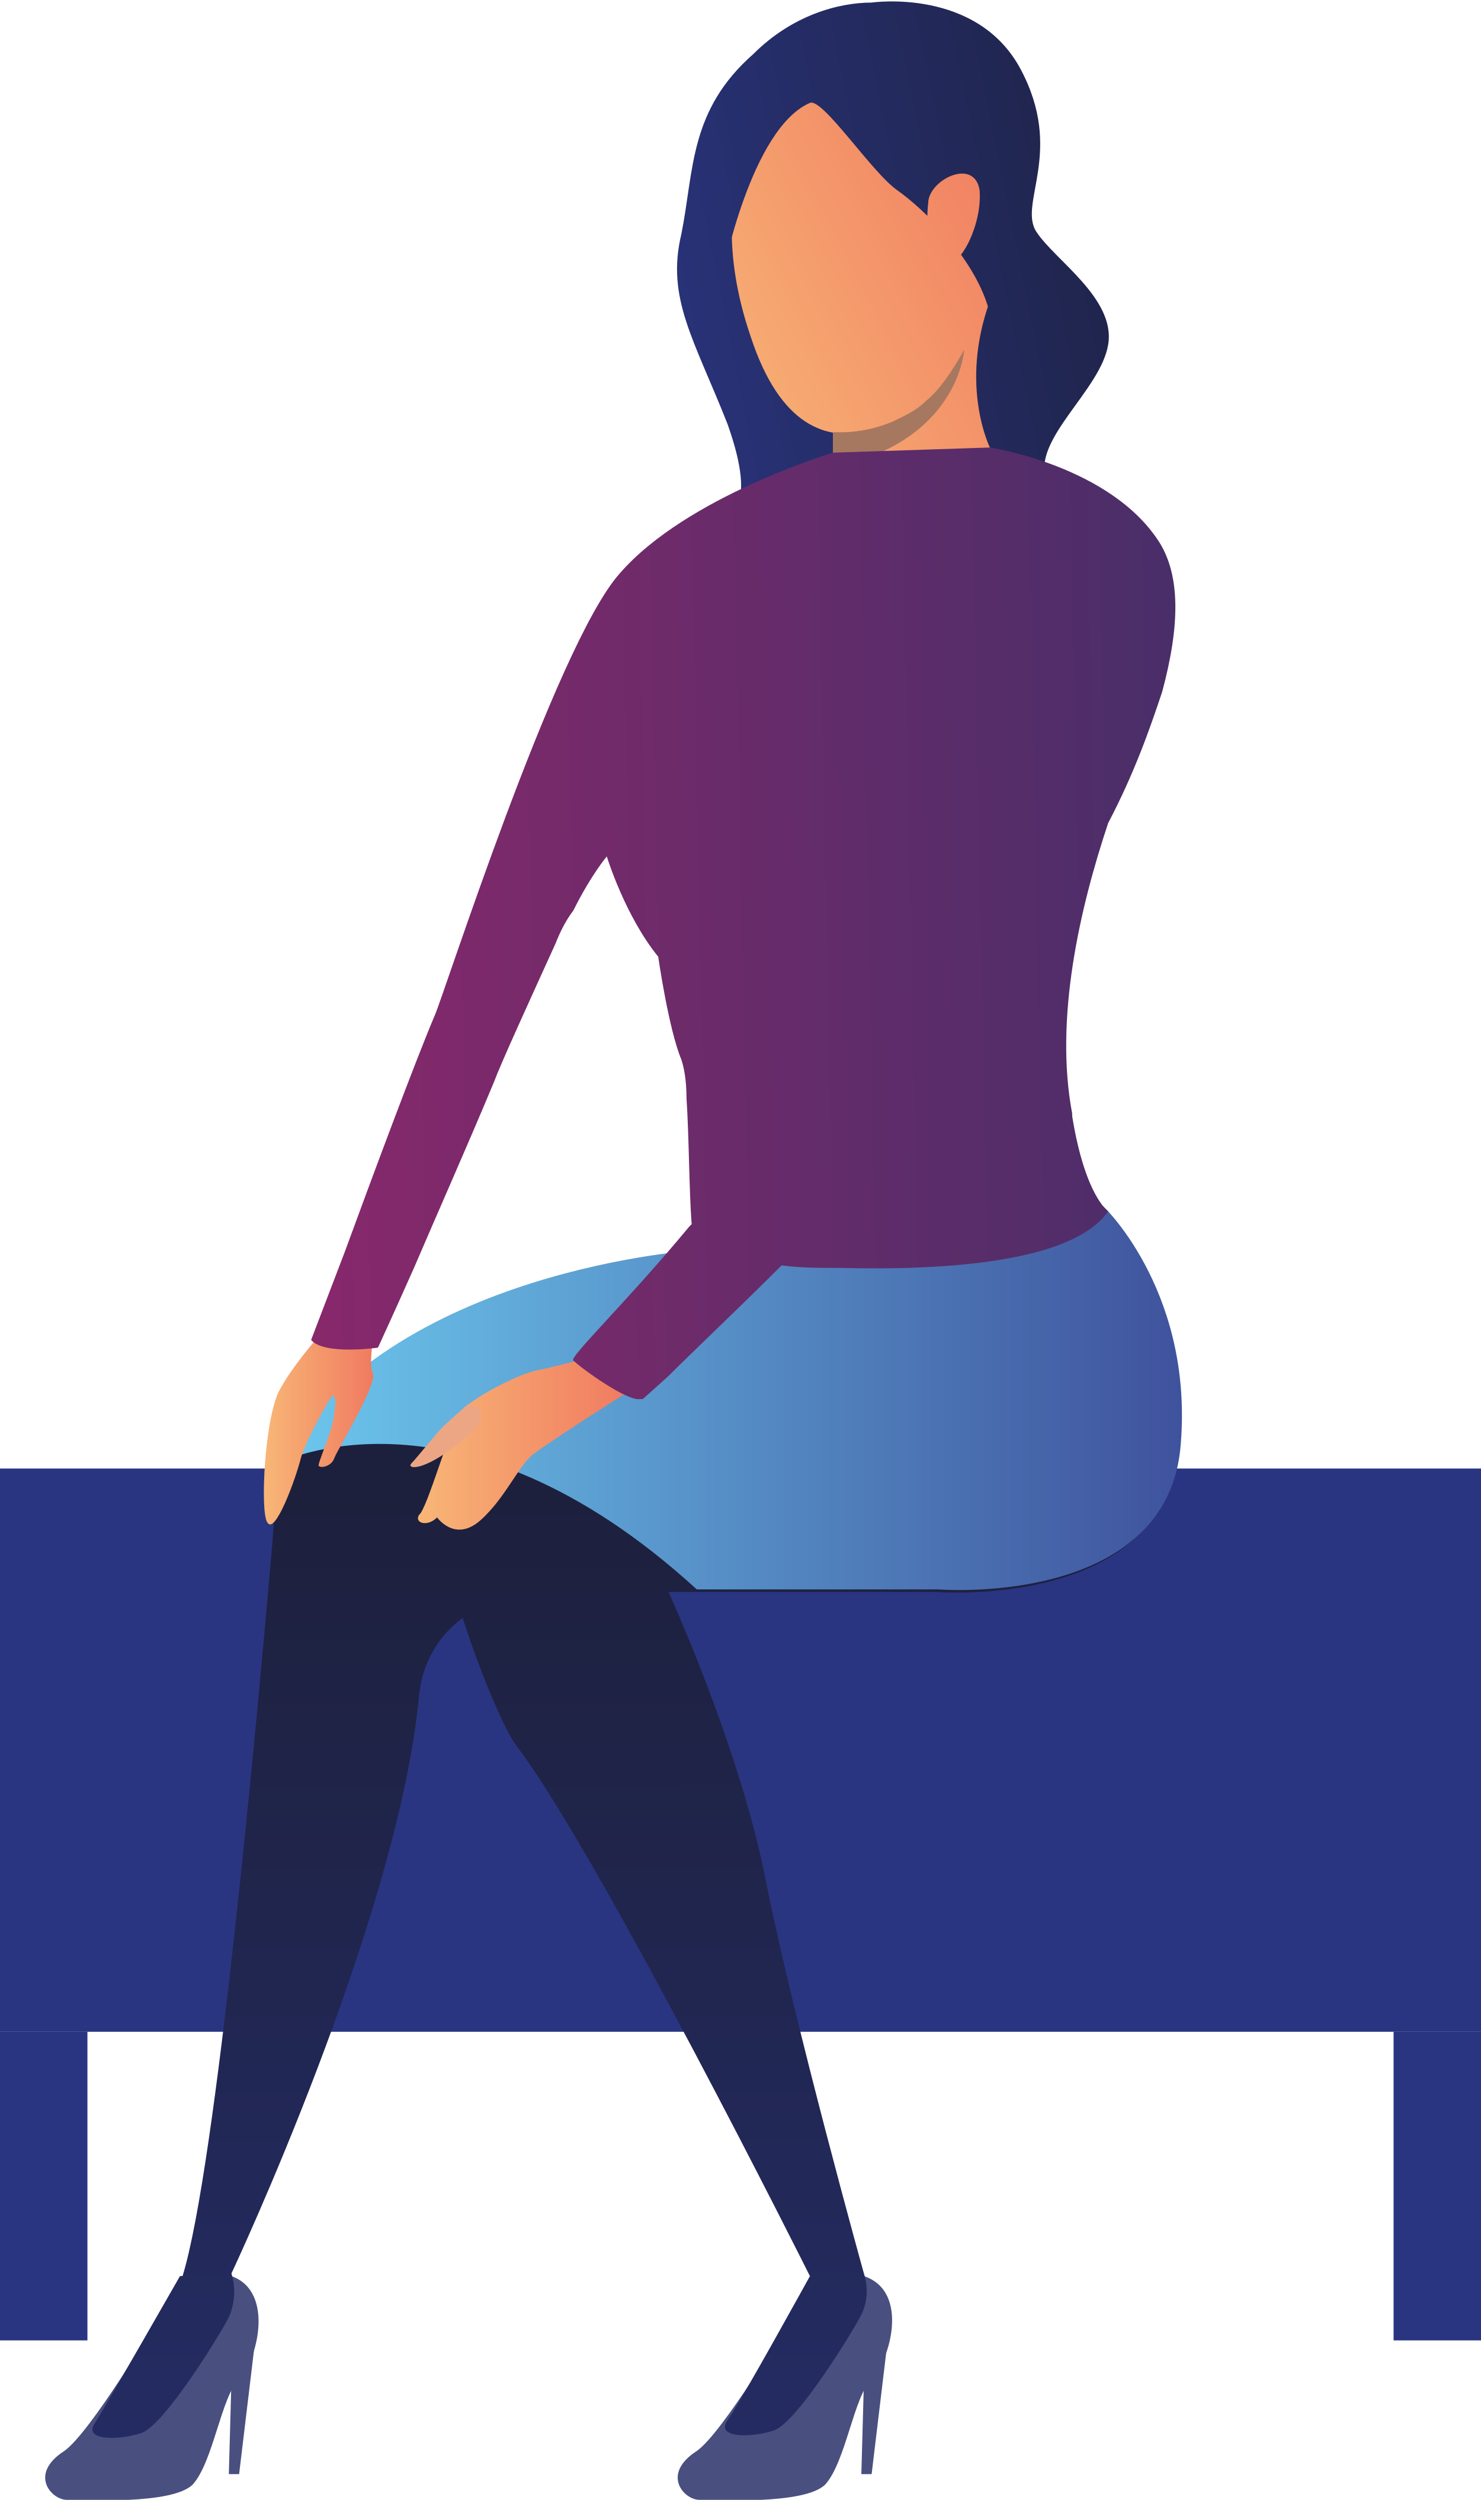
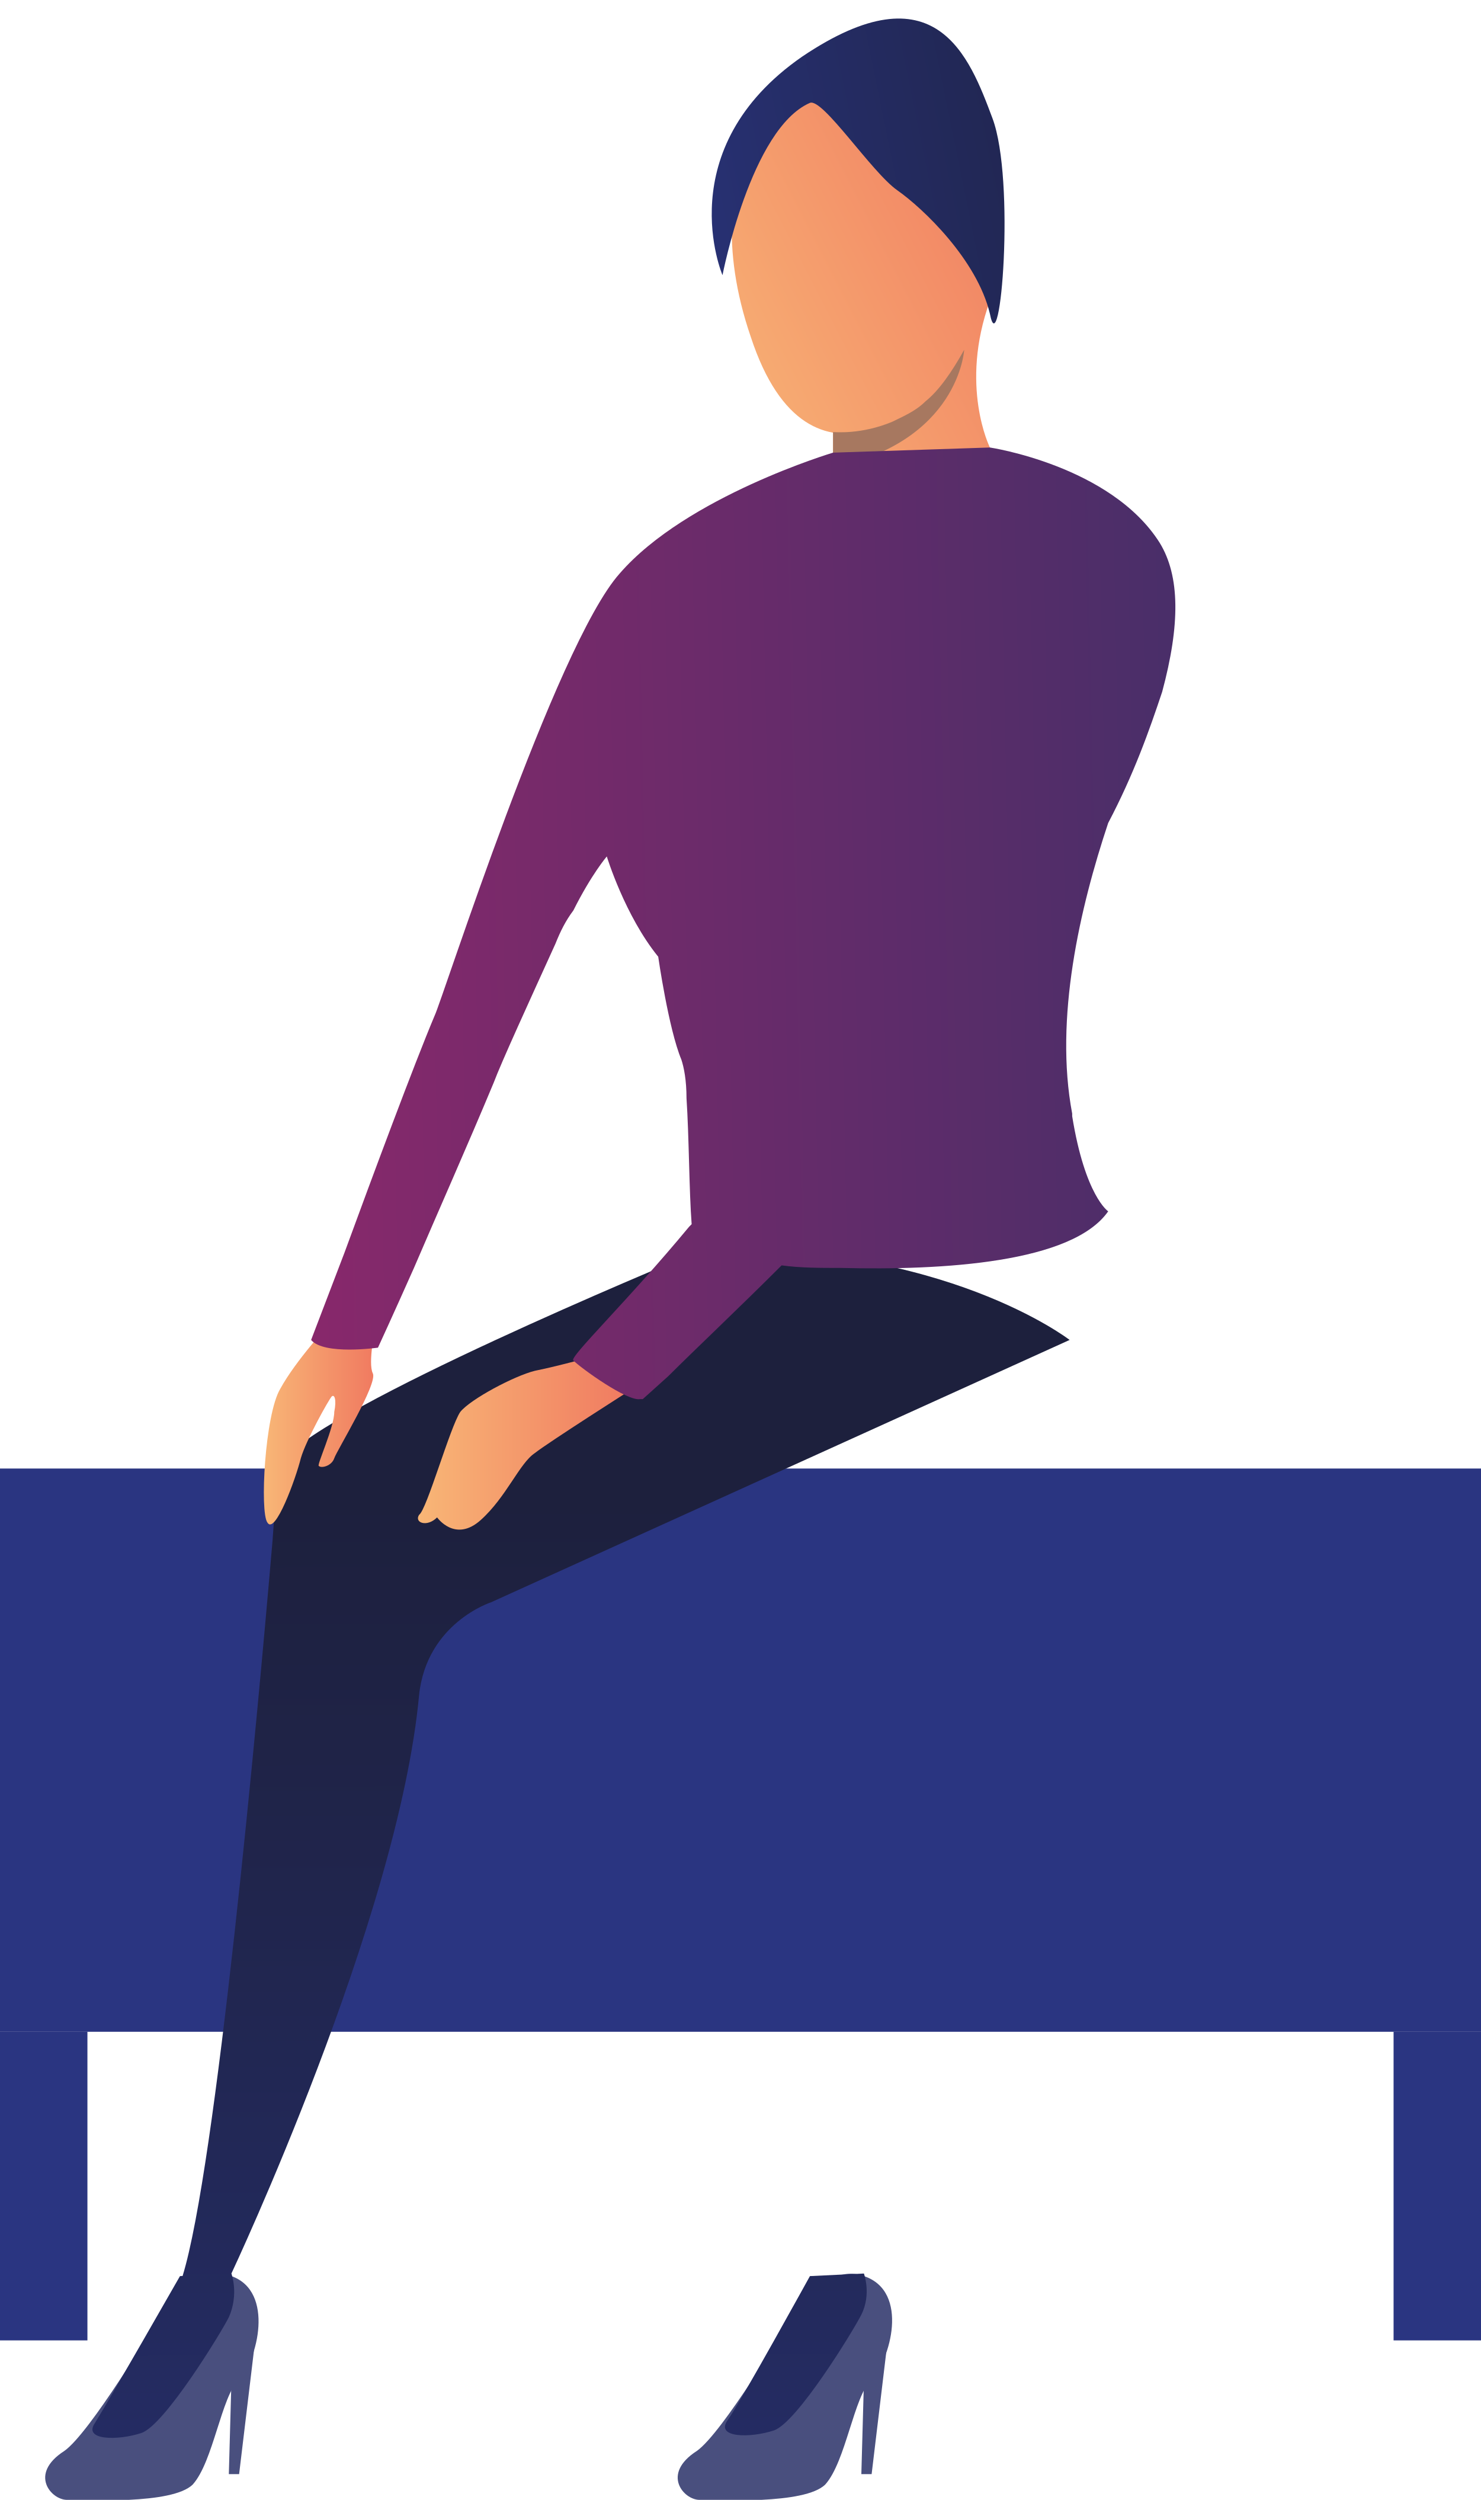
<svg xmlns="http://www.w3.org/2000/svg" version="1.1" id="Layer_1" x="0px" y="0px" width="57.6" height="97.2" viewBox="0 0 57.6 97.2" style="enable-background:new 0 0 57.6 97.2;" xml:space="preserve">
  <style type="text/css">
	.st0{fill:url(#SVGID_1_);}
	.st1{fill:url(#SVGID_2_);}
	.st2{fill:url(#SVGID_3_);}
	.st3{fill:#494F7E;}
	.st4{fill:url(#SVGID_4_);}
	.st5{fill:url(#SVGID_5_);}
	.st6{fill:url(#SVGID_6_);}
	.st7{fill:url(#SVGID_7_);}
	.st8{fill:url(#SVGID_8_);}
	.st9{fill:url(#SVGID_9_);}
	.st10{fill:url(#SVGID_10_);}
	.st11{fill:url(#SVGID_11_);}
	.st12{fill:url(#SVGID_12_);}
	.st13{fill:url(#SVGID_13_);}
	.st14{fill:#A77860;}
	.st15{fill:url(#SVGID_14_);}
	.st16{fill:url(#SVGID_15_);}
	.st17{fill:#EDA684;}
	.st18{fill:url(#SVGID_16_);}
</style>
  <g>
    <g>
      <linearGradient id="SVGID_1_" gradientUnits="userSpaceOnUse" x1="1450.947" y1="-109.876" x2="1379.781" y2="-122.876" gradientTransform="matrix(-1 0 0 1 2453.84 0)">
        <stop offset="0" style="stop-color:#2A3581" />
        <stop offset="1" style="stop-color:#1D203D" />
      </linearGradient>
      <polygon class="st0" points="0,79 57.6,79 57.6,57.1 0,57.1   " />
      <linearGradient id="SVGID_2_" gradientUnits="userSpaceOnUse" x1="1448.75" y1="-98.252" x2="1377.579" y2="-111.253" gradientTransform="matrix(-1 0 0 1 2453.84 0)">
        <stop offset="0" style="stop-color:#2A3581" />
        <stop offset="1" style="stop-color:#1D203D" />
      </linearGradient>
      <polygon class="st1" points="3.4,91 3.4,79 0,79 0,91   " />
      <linearGradient id="SVGID_3_" gradientUnits="userSpaceOnUse" x1="1447.172" y1="-88.636" x2="1376.013" y2="-101.635" gradientTransform="matrix(-1 0 0 1 2453.84 0)">
        <stop offset="0" style="stop-color:#2A3581" />
        <stop offset="1" style="stop-color:#1D203D" />
      </linearGradient>
      <polygon class="st2" points="57.6,91 57.6,79 54.2,79 54.2,91   " />
    </g>
    <g>
      <g>
        <g>
          <path class="st3" d="M6,90.4c0,0-2.5,4.2-3.5,4.9c-1.4,0.9-0.5,1.9,0.1,1.9c0.7,0,4.1,0.2,4.9-0.6c0.8-0.9,1.1-3.4,1.8-4.1      c0.7-0.7,1.4-3.4-0.3-4C7.4,87.8,6,90.4,6,90.4z" />
        </g>
      </g>
      <g>
        <g>
          <linearGradient id="SVGID_4_" gradientUnits="userSpaceOnUse" x1="6.415" y1="124.788" x2="6.29" y2="58.402">
            <stop offset="0" style="stop-color:#2A3581" />
            <stop offset="1" style="stop-color:#1D203D" />
          </linearGradient>
          <path class="st4" d="M7,88.5c0,0-2.8,4.9-3.3,5.7c-0.5,0.7,0.9,0.7,1.8,0.4c0.9-0.3,3.1-3.9,3.4-4.5C9.3,89.2,9,88.4,9,88.4      L7,88.5z" />
        </g>
      </g>
      <g>
        <g>
          <polygon class="st3" points="9.9,91.2 9.3,96.2 8.9,96.2 9,92.6     " />
        </g>
      </g>
      <g>
        <g>
          <path class="st3" d="M30.6,90.4c0,0-2.5,4.2-3.5,4.9c-1.4,0.9-0.5,1.9,0.1,1.9c0.7,0,4.1,0.2,4.9-0.6c0.8-0.9,1.1-3.4,1.8-4.1      c0.7-0.7,1.5-3.4-0.3-4C32,87.9,30.6,90.4,30.6,90.4z" />
        </g>
      </g>
      <g>
        <g>
          <linearGradient id="SVGID_5_" gradientUnits="userSpaceOnUse" x1="31.027" y1="124.741" x2="30.902" y2="58.355">
            <stop offset="0" style="stop-color:#2A3581" />
            <stop offset="1" style="stop-color:#1D203D" />
          </linearGradient>
          <path class="st5" d="M31.5,88.5c0,0-2.7,4.9-3.2,5.6c-0.5,0.7,0.9,0.7,1.8,0.4c0.9-0.3,3.1-3.9,3.4-4.5c0.4-0.8,0.1-1.6,0.1-1.6      L31.5,88.5z" />
        </g>
      </g>
      <g>
        <g>
          <polygon class="st3" points="34.5,91.2 33.9,96.2 33.5,96.2 33.6,92.6     " />
        </g>
      </g>
      <g>
        <g>
          <linearGradient id="SVGID_6_" gradientUnits="userSpaceOnUse" x1="24.423" y1="124.747" x2="24.298" y2="58.374">
            <stop offset="0" style="stop-color:#2A3581" />
            <stop offset="1" style="stop-color:#1D203D" />
          </linearGradient>
          <path class="st6" d="M41.6,52.1L19.1,62.3c0,0-2.5,0.8-2.8,3.6C15.5,74.6,9,88.4,9,88.4c-2.1,1-1.9,0.1-1.9,0.1      c1.3-4.2,2.9-21.6,3.5-28.6c0.1-1.5,0.2-2.5,0.2-2.8c0-0.2,0.3-0.5,0.7-0.8c3.1-2.5,15.8-7.7,15.8-7.7      C36.7,48.3,41.6,52.1,41.6,52.1z" />
        </g>
      </g>
      <g>
        <g>
          <linearGradient id="SVGID_7_" gradientUnits="userSpaceOnUse" x1="31.638" y1="124.736" x2="31.513" y2="58.359">
            <stop offset="0" style="stop-color:#2A3581" />
            <stop offset="1" style="stop-color:#1D203D" />
          </linearGradient>
-           <path class="st7" d="M45.8,56.5c-0.7,6.1-9.4,5.4-9.4,5.4H26c0,0,2.8,6.1,3.8,11.3c1.1,5.5,3.8,15.2,3.8,15.2s-0.2,0.3-2.1,0.1      c0,0-8.2-16.4-11.4-20.6c-0.7-0.9-2.6-5.7-3-8.6c-0.1-1,0-1.7,0.3-2c0.4-0.3,1.2-0.9,2.3-1.6c3.3-2.1,9-5.3,12.2-6      c4.3-1,11-2.8,11-2.8S46.5,50.4,45.8,56.5z" />
        </g>
      </g>
      <g>
        <linearGradient id="SVGID_8_" gradientUnits="userSpaceOnUse" x1="10.821" y1="54.436" x2="45.919" y2="54.436">
          <stop offset="0" style="stop-color:#6CC8EE" />
          <stop offset="1" style="stop-color:#3F539D" />
        </linearGradient>
-         <path class="st8" d="M27.1,61.8h9.4c0,0,8.7,0.7,9.4-5.4C46.5,50.4,43,47,43,47s-4.6,1.2-8.6,2.2c-2-0.4-4.4-0.7-7.2-0.6     c0,0-12,0.7-16.4,8.3C10.8,56.9,17.8,53.3,27.1,61.8z" />
      </g>
      <g>
        <g>
          <linearGradient id="SVGID_9_" gradientUnits="userSpaceOnUse" x1="22.742" y1="13.691" x2="48.615" y2="8.405">
            <stop offset="0" style="stop-color:#2A3581" />
            <stop offset="1" style="stop-color:#1D203D" />
          </linearGradient>
-           <path class="st9" d="M33.9,0.1c0,0,4.1-0.6,5.8,2.6c1.7,3.2-0.1,5.2,0.6,6.3c0.7,1.1,3.1,2.6,2.8,4.4c-0.3,1.8-3,3.7-2.4,5.3      c0.7,1.5,1.1,2.6,1.1,2.7c-0.1,0.1-16.6,3-16.6,3s1.2-2.3,2.2-3.3c1-0.9,2.1-1.2,0.9-4.6c-1.3-3.3-2.4-4.9-1.8-7.4      c0.5-2.5,0.3-4.8,2.8-7C30.8,0.6,32.6,0.1,33.9,0.1z" />
        </g>
      </g>
      <g>
        <g>
          <linearGradient id="SVGID_10_" gradientUnits="userSpaceOnUse" x1="29.279" y1="20.869" x2="44.442" y2="13.079">
            <stop offset="0" style="stop-color:#F8B676" />
            <stop offset="1" style="stop-color:#F07960" />
          </linearGradient>
          <path class="st10" d="M38.5,11.7c-1.2,3.3,0,5.7,0,5.7c-0.2,2-6,8-6.5,7.3c-0.4-0.5,0.1-4.8,0.3-6.5c0-0.4,0.1-0.6,0.1-0.6      c0-0.3,0-0.6,0-0.8c0,0,0,0,0,0s0,0,0,0c-0.1-0.6-0.3-1-0.3-1s4.8-4.7,6.2-5C38.6,10.8,38.8,11,38.5,11.7z" />
        </g>
      </g>
      <g>
        <g>
          <linearGradient id="SVGID_11_" gradientUnits="userSpaceOnUse" x1="25.404" y1="13.325" x2="40.566" y2="5.535">
            <stop offset="0" style="stop-color:#F8B676" />
            <stop offset="1" style="stop-color:#F07960" />
          </linearGradient>
          <path class="st11" d="M31,2.6c0,0-4.2,3.5-1.8,10.5c2.3,7,7.3,2.2,7.8,1.7c0.7-0.8,1.8-4.9,1.6-6.9C38.4,6,38.4-1.5,31,2.6z" />
        </g>
      </g>
      <g>
        <g>
          <linearGradient id="SVGID_12_" gradientUnits="userSpaceOnUse" x1="21.908" y1="9.612" x2="47.782" y2="4.326">
            <stop offset="0" style="stop-color:#2A3581" />
            <stop offset="1" style="stop-color:#1D203D" />
          </linearGradient>
          <path class="st12" d="M31.5,4c0.5-0.2,2.4,2.7,3.4,3.4c1,0.7,3.1,2.7,3.6,4.8c0.4,2.1,1-5.2,0.1-7.6c-0.9-2.4-2.2-5.9-7.4-2.4      c-5.2,3.6-3.1,8.5-3.1,8.5S29.2,5,31.5,4z" />
        </g>
      </g>
      <g>
        <g>
          <linearGradient id="SVGID_13_" gradientUnits="userSpaceOnUse" x1="25.831" y1="14.163" x2="40.996" y2="6.372">
            <stop offset="0" style="stop-color:#F8B676" />
            <stop offset="1" style="stop-color:#F07960" />
          </linearGradient>
-           <path class="st13" d="M36.1,7.9c0-0.9,1.8-1.8,2-0.5c0.1,1.3-0.7,2.9-1.3,2.9C36.1,10.2,36,8.7,36.1,7.9z" />
        </g>
      </g>
      <g>
        <path class="st14" d="M37.5,13.6c0,0-0.2,3.6-5.2,4.6c0-0.4,0.1-0.6,0.1-0.6c0-0.3,0-0.6,0-0.8c0,0,0,0,0,0     c0.1,0,1.1,0.1,2.3-0.4c0,0,0,0,0,0c0.4-0.2,0.9-0.4,1.3-0.8C36.5,15.2,37,14.5,37.5,13.6z" />
      </g>
      <g>
        <linearGradient id="SVGID_14_" gradientUnits="userSpaceOnUse" x1="10.297" y1="55.499" x2="14.628" y2="55.499">
          <stop offset="0" style="stop-color:#F8B676" />
          <stop offset="1" style="stop-color:#F07960" />
        </linearGradient>
        <path class="st15" d="M14.6,51.6c0,0-0.3,1.4-0.1,1.8c0.2,0.4-1.4,3-1.5,3.3c-0.1,0.3-0.5,0.4-0.6,0.3C12.3,57,13,55.5,13,54.9     c0.1-0.5,0-0.7-0.1-0.6c-0.1,0.1-1,1.7-1.2,2.4c-0.2,0.8-1,3-1.3,2.5c-0.3-0.4-0.1-4.2,0.5-5.2c0.6-1.1,1.9-2.5,1.9-2.5     L14.6,51.6z" />
      </g>
      <g>
        <linearGradient id="SVGID_15_" gradientUnits="userSpaceOnUse" x1="16.294" y1="56.066" x2="24.658" y2="56.066">
          <stop offset="0" style="stop-color:#F8B676" />
          <stop offset="1" style="stop-color:#F07960" />
        </linearGradient>
        <path class="st16" d="M23.2,52.7c0,0-1.4,0.4-2.4,0.6c-0.8,0.2-2.5,1.1-2.9,1.6c-0.4,0.6-1.3,3.8-1.6,4c-0.2,0.3,0.3,0.5,0.7,0.1     c0,0,0.7,1,1.7,0.1c1-0.9,1.5-2.2,2.1-2.6c0.5-0.4,3.8-2.5,3.8-2.5S24.1,52.1,23.2,52.7z" />
      </g>
      <g>
-         <path class="st17" d="M18.2,54.6c0,0-0.8,0.7-1,0.9c-0.2,0.2-1,1.2-1.2,1.4c-0.2,0.2,0.4,0.4,2-0.9     C19.5,54.8,18.2,54.6,18.2,54.6z" />
-       </g>
+         </g>
      <linearGradient id="SVGID_16_" gradientUnits="userSpaceOnUse" x1="-24.551" y1="37.009" x2="45.524" y2="35.591">
        <stop offset="1.831060e-03" style="stop-color:#CA226D" />
        <stop offset="1" style="stop-color:#4A2E69" />
      </linearGradient>
      <path class="st18" d="M45.1,21.1c-1.9-3-6.6-3.7-6.6-3.7l-6.1,0.2c0,0-5.7,1.7-8.3,4.7c-2.5,2.8-6.9,16.6-7.2,17.2    c-0.8,1.9-2.4,6.2-3.5,9.2l0,0l-1.3,3.4c0,0,0,0,0,0c0.5,0.6,2.6,0.3,2.6,0.3s0.6-1.3,1.4-3.1l0,0l0,0c0.9-2.1,2.1-4.8,3.1-7.2    c0.3-0.8,1.4-3.2,2.4-5.4c0.2-0.5,0.4-0.9,0.7-1.3c0.7-1.4,1.3-2.1,1.3-2.1c0,0,0.7,2.3,2,3.9c0,0,0.4,2.8,0.9,4    c0.1,0.3,0.2,0.8,0.2,1.5c0.1,1.5,0.1,3.6,0.2,4.9l-0.1,0.1c-2.4,2.9-4.7,5.1-4.5,5.2c0.3,0.3,2.1,1.6,2.6,1.5c0.1,0,0.1,0,0.1,0    l1-0.9c1-1,2.7-2.6,4.4-4.3c0.7,0.1,1.5,0.1,2.3,0.1c4,0.1,9-0.2,10.4-2.2c0,0-0.9-0.6-1.4-3.7c0,0,0-0.1,0-0.1c0,0,0,0,0,0    C41,39.6,42,35.3,43.1,32c1-1.9,1.6-3.6,2.1-5.1c0,0,0,0,0,0l0,0C45.9,24.3,45.9,22.4,45.1,21.1z" />
    </g>
  </g>
</svg>